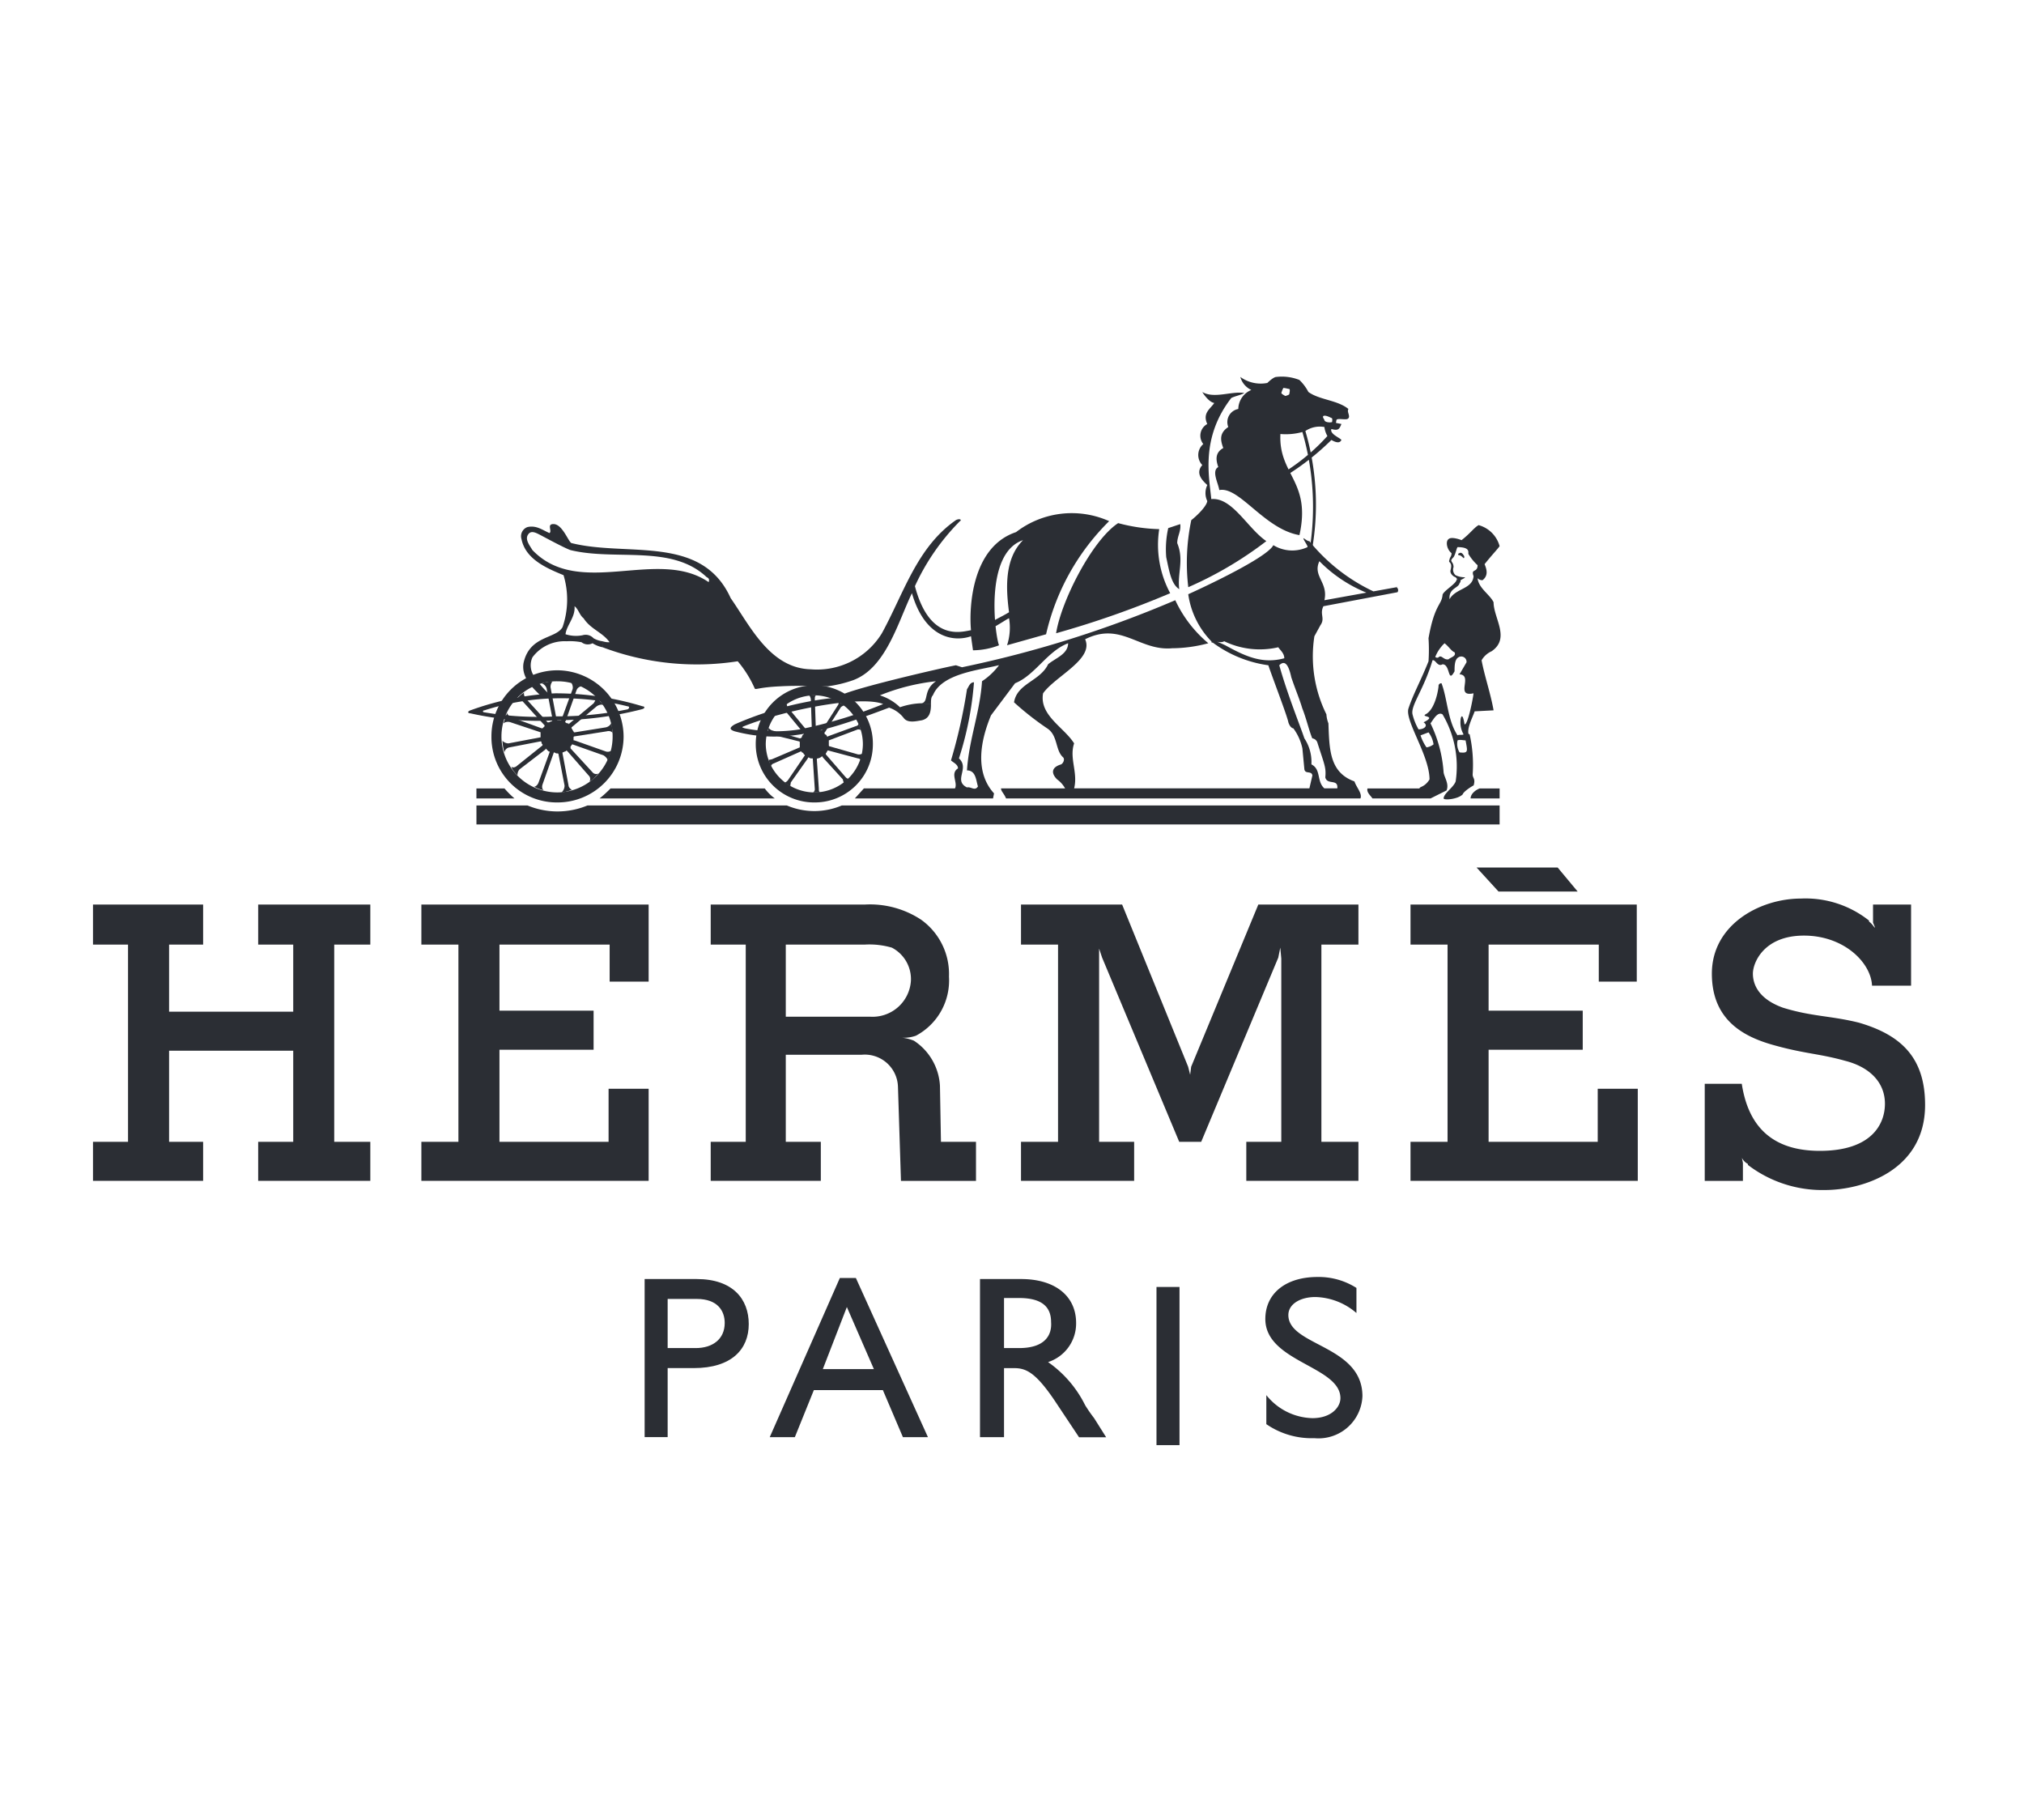
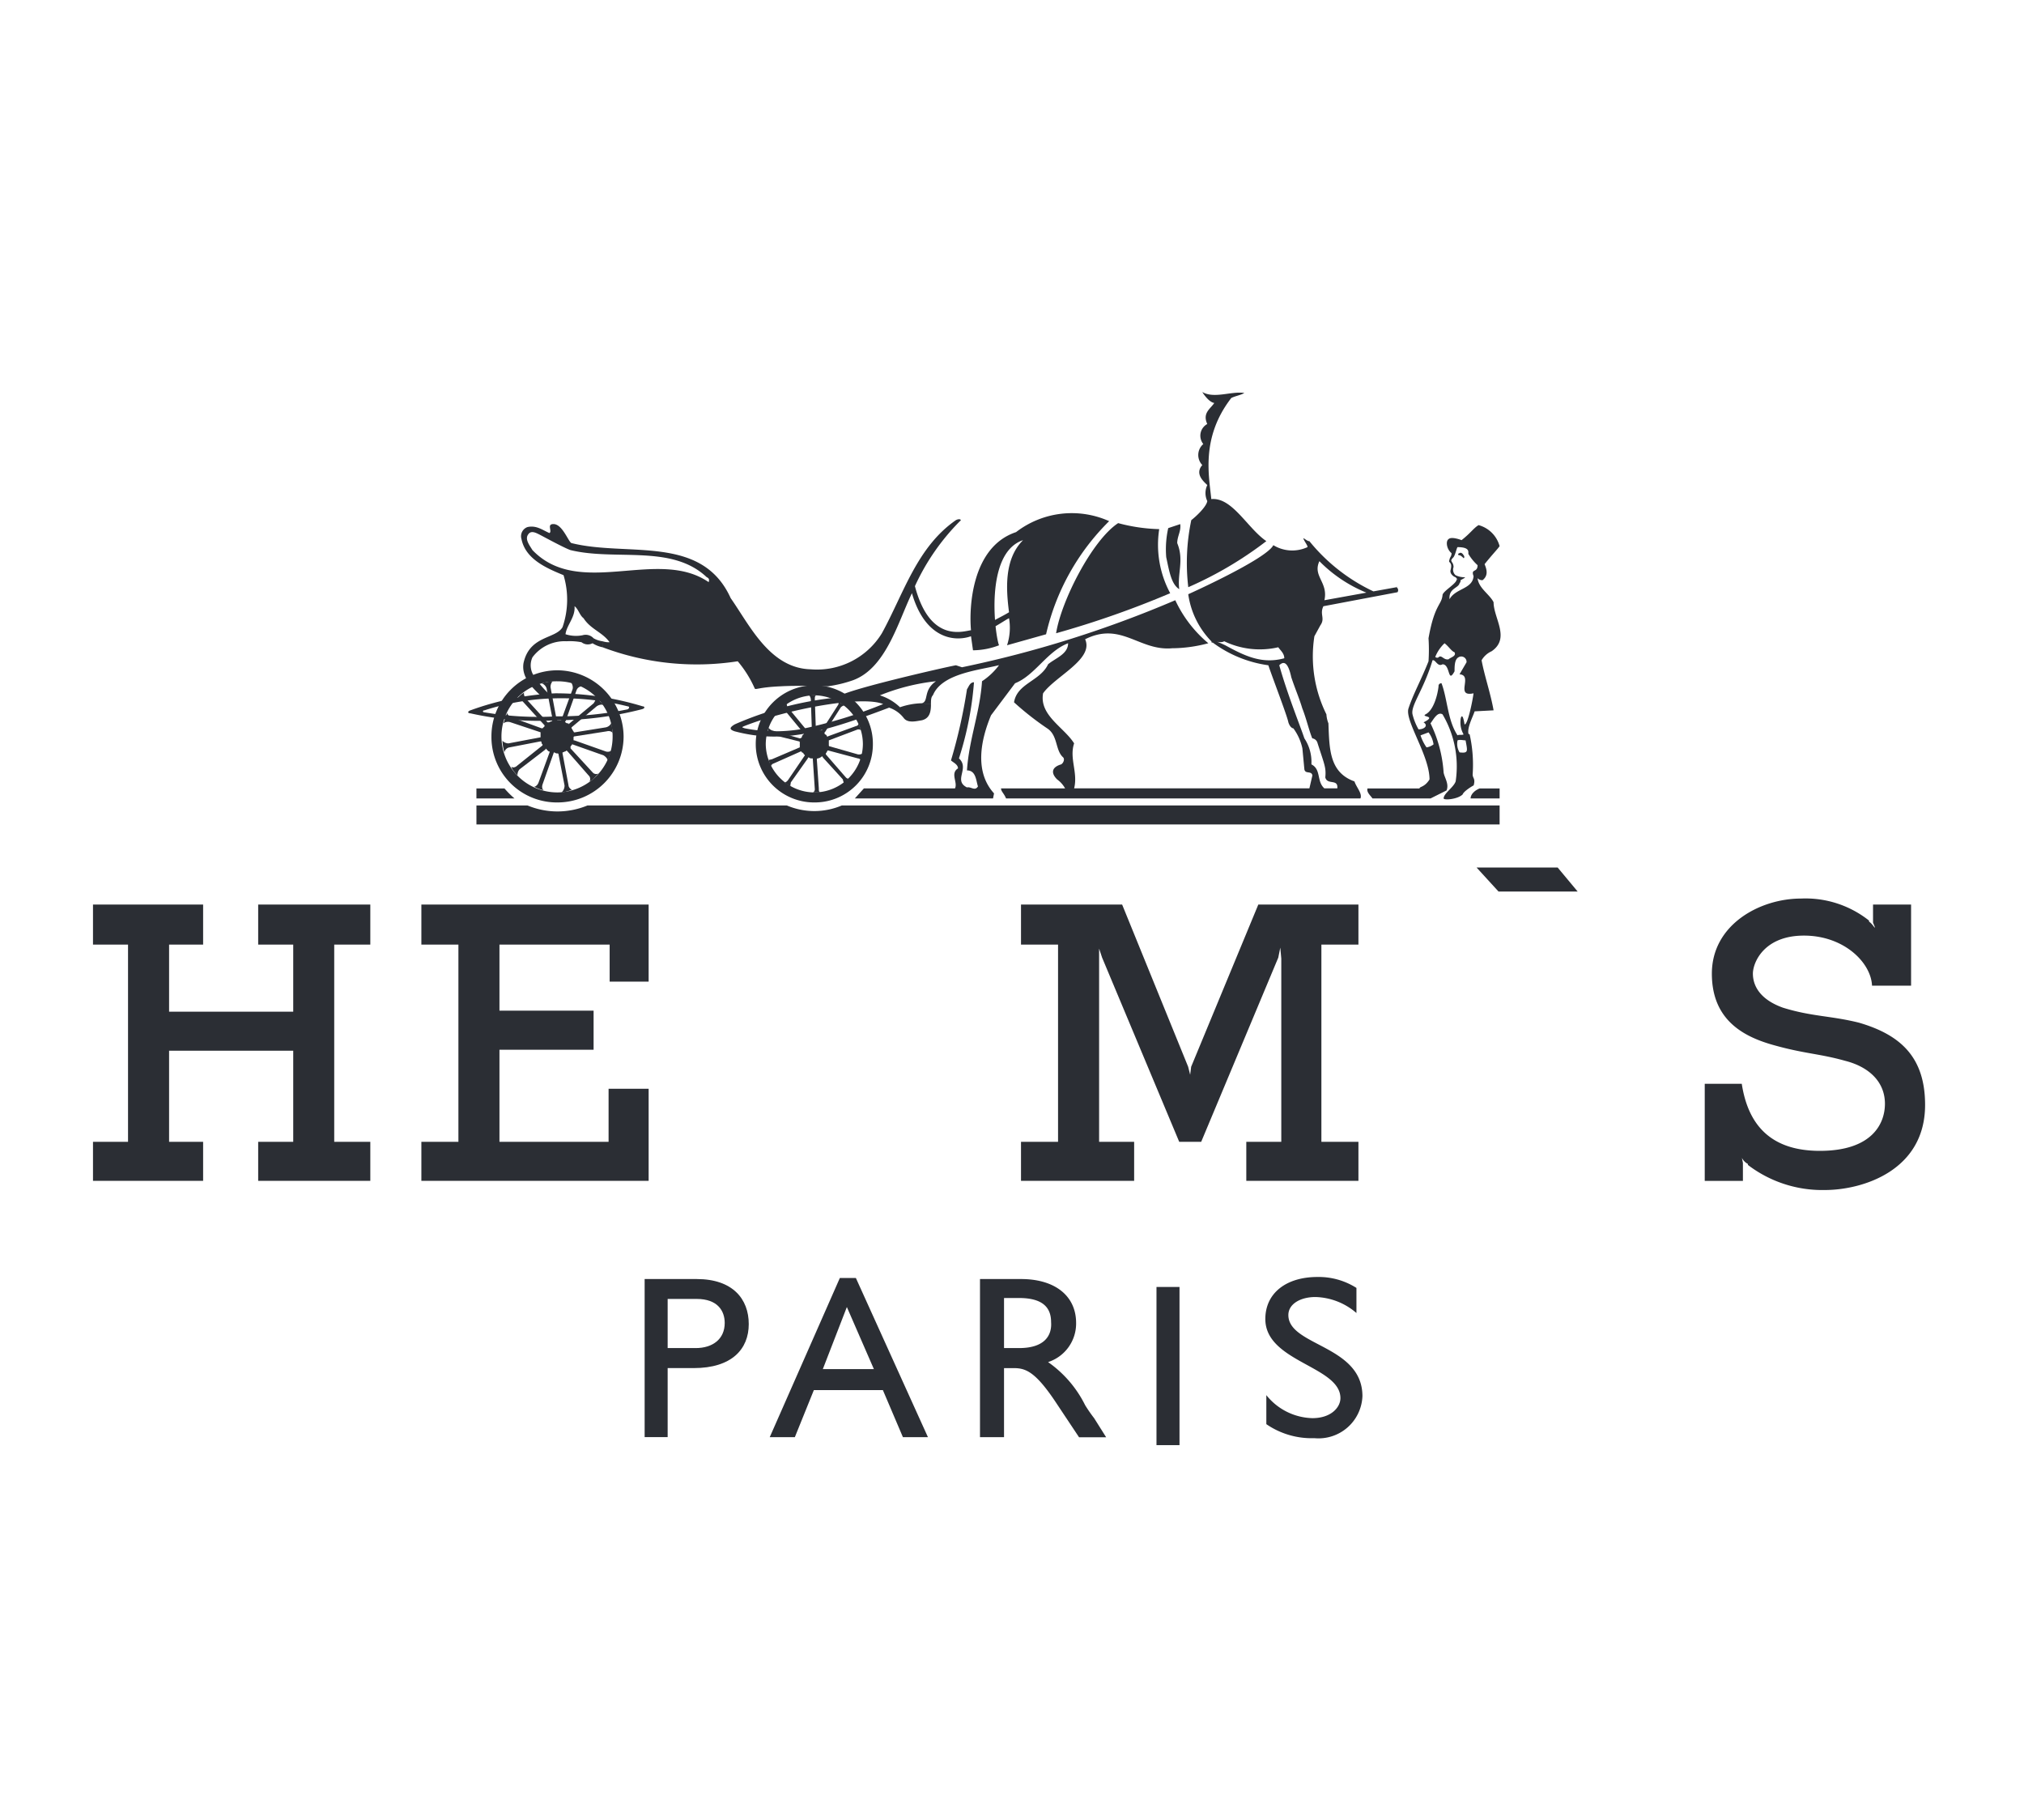
<svg xmlns="http://www.w3.org/2000/svg" width="129" height="116" viewBox="0 0 129 116">
  <g id="Hermes-logo" transform="translate(-6190.739 -2195.209)">
    <g id="Group_13085" data-name="Group 13085" transform="translate(6196.666 2252.86)">
      <path id="Path_45360" data-name="Path 45360" d="M0,0H7.019V2.552H4.85V6.828h7.912V2.552H10.528V0h7.147V2.552h-2.3V15.123h2.3v2.488H10.528V15.123h2.234V9.316H4.85v5.807H7.019v2.488H0V15.123H2.233V2.552H0Z" fill="#2b2e34" />
    </g>
    <g id="Group_13086" data-name="Group 13086" transform="translate(6280.638 2252.86)">
-       <path id="Path_45361" data-name="Path 45361" d="M0,0H14.421V4.913H12V2.552H4.977V6.764h6V9.252h-6v5.871h6.955V11.741h2.553v5.87H0V15.123H2.361V2.552H0Z" fill="#2b2e34" />
-     </g>
+       </g>
    <g id="Group_13087" data-name="Group 13087" transform="translate(6217.595 2252.86)">
      <path id="Path_45362" data-name="Path 45362" d="M0,0H14.485V4.913H12V2.552H4.977V6.764h6V9.252h-6v5.871h6.955V11.741h2.553v5.87H0V15.123H2.361V2.552H0Z" fill="#2b2e34" />
    </g>
    <g id="Group_13088" data-name="Group 13088" transform="translate(6284.849 2250.5)">
      <path id="Path_45363" data-name="Path 45363" d="M0,0H5.168L6.444,1.532H1.4Z" fill="#2b2e34" />
    </g>
    <path id="Path_45364" data-name="Path 45364" d="M0,0C-1.787-.447-3-.383-4.85-.957c-1.6-.575-1.914-1.532-1.914-2.17,0-.7.7-2.424,3.254-2.424S.766-3.829.829-2.361H3.318V-7.53H.893v1.149l.128.319v0c-.064,0-.128-.191-.383-.383v-.064A6.508,6.508,0,0,0-3.7-7.912c-2.616,0-5.679,1.659-5.679,4.785C-9.38-.064-7.211.957-5.3,1.467c1.85.511,2.807.511,4.4.958,1.531.383,2.552,1.34,2.552,2.743,0,1.276-.83,3-4.148,3-3.254,0-4.594-1.786-4.977-4.275h-2.36v6.189H-7.4V8.933h0l-.064-.319A.844.844,0,0,0-7.083,9v.064a7.808,7.808,0,0,0,4.913,1.6c2.361,0,6.381-1.212,6.381-5.424C4.211,2.169,2.616.766,0,0" transform="translate(6309.224 2260.39)" fill="#2b2e34" />
    <g id="Group_13091" data-name="Group 13091" transform="translate(6274.958 2267.983)">
      <path id="Path_45366" data-name="Path 45366" d="M0,0V-12.57H2.361v-2.553H-4.02L-8.3-4.785l-.064.51-.128-.51L-12.7-15.123h-6.445v2.553h2.361V0h-2.361V2.488h7.211V0h-2.233V-12.315l.191.574L-9.061,0h1.4l4.913-11.741.128-.638.064.7V0H-4.786V2.488H2.361V0Z" fill="#2b2e34" />
    </g>
    <path id="Path_45367" data-name="Path 45367" d="M0,0H-2.425V-.638H-.638A5.93,5.93,0,0,0,0,0" transform="translate(6223.529 2246.097)" fill="#2b2e34" />
    <path id="Path_45368" data-name="Path 45368" d="M0,0C0-.255.255-.51.574-.638H1.851V0Z" transform="translate(6284.466 2246.097)" fill="#2b2e34" />
    <path id="Path_45369" data-name="Path 45369" d="M0,0A4.471,4.471,0,0,1-3.51,0h-12.7a4.975,4.975,0,0,1-3.828,0H-23.29V1.212H41.922V0Z" transform="translate(6244.395 2246.543)" fill="#2b2e34" />
-     <path id="Path_45370" data-name="Path 45370" d="M0,0A7.661,7.661,0,0,0,.7-.638h9.827A3.015,3.015,0,0,0,11.167,0Z" transform="translate(6228.953 2246.097)" fill="#2b2e34" />
    <path id="Path_45371" data-name="Path 45371" d="M0,0A3.105,3.105,0,0,0,3.063-3.063,3.118,3.118,0,0,0,0-6.189,3.131,3.131,0,0,0-3.127-3.063,3.119,3.119,0,0,0,0,0V.638a3.718,3.718,0,0,1-3.765-3.7A3.731,3.731,0,0,1,0-6.827,3.718,3.718,0,0,1,3.7-3.063,3.7,3.7,0,0,1,0,.638Z" transform="translate(6242.672 2245.714)" fill="#2b2e34" />
    <path id="Path_45372" data-name="Path 45372" d="M0,0A4.248,4.248,0,0,0-4.212-4.211,4.207,4.207,0,0,0-8.423,0,4.167,4.167,0,0,0-4.212,4.211,4.207,4.207,0,0,0,0,0H-.7a3.554,3.554,0,0,1-3.51,3.573A3.567,3.567,0,0,1-7.785,0,3.514,3.514,0,0,1-4.212-3.51,3.5,3.5,0,0,1-.7,0Z" transform="translate(6230.484 2242.141)" fill="#2b2e34" />
    <path id="Path_45373" data-name="Path 45373" d="M0,0-1.276-1.468v-.064c.064-.063.064-.127.127-.191h0l1.915.511c.063,0,.191.063.191.127a1.623,1.623,0,0,1,.128-.447.478.478,0,0,1-.319.064l-1.787-.51a.063.063,0,0,1-.064-.064v-.319l1.851-.7s.191,0,.191.064c0-.064-.128-.383-.128-.447a.287.287,0,0,1-.191.192l.128-.064-1.915.7c0,.064,0,0-.063,0a.138.138,0,0,0-.128-.128c0-.063-.064-.127,0-.127l1.021-1.6a.488.488,0,0,1,.255-.127A3.671,3.671,0,0,1-.511-4.85c.064,0,.064.192,0,.256L-1.532-3h-.127a.635.635,0,0,0-.191-.064.063.063,0,0,1-.065-.064l-.063-1.85c0-.127,0-.255.128-.255h-.511c.064,0,.128.191.128.255l.063,1.85a.062.062,0,0,1-.063.064.921.921,0,0,0-.192.128A.063.063,0,0,1-2.489-3L-3.7-4.467a.381.381,0,0,1-.064-.255c-.064.064-.319.255-.383.319a.485.485,0,0,1,.256.128L-2.68-2.807v.063c-.064,0-.128.128-.128.192a.223.223,0,0,1-.127.064L-4.722-3c-.128-.064-.191-.128-.191-.192,0,.064-.128.384-.128.447,0,0,.191-.063.255,0L-3-2.3a.063.063,0,0,1,.064.064v.319l-1.787.765c-.064,0-.191.064-.191,0A1.606,1.606,0,0,0-4.786-.7a.287.287,0,0,1,.192-.191l1.722-.766a.063.063,0,0,1,.064.064.137.137,0,0,1,.128.127.063.063,0,0,1,.064.064L-3.7.191c-.064.064-.128.128-.191.128a1.33,1.33,0,0,0,.383.255c-.064,0,0-.191,0-.255l1.084-1.531a.063.063,0,0,1,.064-.064.235.235,0,0,0,.192.064c.063,0,.063,0,.063.063L-1.978.766c0,.064-.064.191-.128.191H-1.6C-1.723.957-1.723.83-1.723.7L-1.85-1.149a.062.062,0,0,1,.064-.063.48.48,0,0,0,.254-.128.063.063,0,0,1,.064.064L-.191.128c0,.063.063.191.063.255L.191.064C.127.128,0,0,0,0" transform="translate(6244.65 2244.757)" fill="#2b2e34" />
    <path id="Path_45374" data-name="Path 45374" d="M0,0A17.571,17.571,0,0,1,4.594.51c.127,0,.127.128,0,.192a22.149,22.149,0,0,1-4.53.447A20.275,20.275,0,0,1-4.53.893c-.128,0-.128-.127,0-.127A15.779,15.779,0,0,1,0,0V-.319A18.154,18.154,0,0,0-5.424.766c-.191.063-.191.191,0,.191A19.738,19.738,0,0,0,.064,1.4,22.208,22.208,0,0,0,5.487.7C5.742.638,5.679.51,5.551.51A19.123,19.123,0,0,0,0-.319Z" transform="translate(6226.146 2239.716)" fill="#2b2e34" />
    <path id="Path_45375" data-name="Path 45375" d="M0,0A8.179,8.179,0,0,1-1.6.383c-.319,0-1.914-.064-3,0-1.468.064-1.6.255-1.659.128A7.065,7.065,0,0,0-7.338-1.212a17.031,17.031,0,0,1-8.614-.893v-.383a1.263,1.263,0,0,0,.447.063c-.447-.638-1.213-.829-1.659-1.531-.255-.191-.32-.574-.575-.766.064.7-.51,1.213-.574,1.787a2.176,2.176,0,0,0,1.085.064.682.682,0,0,1,.7.191,1.519,1.519,0,0,0,.574.192v.383a1.905,1.905,0,0,1-.638-.256.643.643,0,0,1-.7-.064,3.994,3.994,0,0,0-.957-.063,2.552,2.552,0,0,0-2.17,1.021,1.214,1.214,0,0,0,.065,1.148A6.054,6.054,0,0,0-19.27.957l-.511.128c-.765-.7-1.339-1.34-1.212-2.17.383-1.786,2.042-1.531,2.489-2.3A5.382,5.382,0,0,0-18.44-6.7c-1.085-.446-2.425-1.021-2.68-2.3a.619.619,0,0,1,.383-.766c.574-.127.956.192,1.4.383.192-.127-.191-.574.256-.574.574,0,.957,1.149,1.148,1.212l-.064.447c-.383-.127-1.787-.893-1.914-.957-.255-.128-.574-.319-.766-.064-.255.319.064.7.255,1.021,3,3.127,7.976-.192,11.231,2.042.063-.191,0-.255-.128-.319-2.233-2.106-5.806-1.021-8.678-1.723l.064-.447c3.573.894,8.3-.574,10.146,3.51C-6.572-3.509-5.3-.765-2.68-.7A4.848,4.848,0,0,0,1.851-3c1.4-2.552,2.233-5.488,4.721-7.21.256-.128.383,0,.256.064A14.29,14.29,0,0,0,3.956-6C4.913-2.361,7.019-3.127,7.53-3.19c-.128-1.34,0-5.3,2.871-6.253a5.821,5.821,0,0,1,5.934-.7,14.762,14.762,0,0,0-4.02,7.21l-2.488.7a3.575,3.575,0,0,0,.127-1.723c-.255.128-.51.319-1.085.638-.255.064-.063-.319-.063-.319,0-.127.638-.383,1.148-.7-.191-1.467-.319-3.382.893-4.594-2.488.829-1.786,6.062-1.531,6.7a4.724,4.724,0,0,1-1.659.319L7.53-2.807c-1.085.382-2.936.127-3.765-2.744C2.872-3.7,2.106-.765,0,0" transform="translate(6245.096 2238.567)" fill="#2b2e34" />
    <path id="Path_45376" data-name="Path 45376" d="M0,0C-.128-.128-.191-.191-.319-.191c-.064-.064,0-.128.064-.128.064-.064.191,0,.255.128C.064-.128.064,0,0,0" transform="translate(6284.02 2230.783)" fill="#2b2e34" />
    <path id="Path_45377" data-name="Path 45377" d="M0,0,1.34,1.531a.309.309,0,0,1,.064.384c.191-.064.446-.383.574-.511A.3.3,0,0,1,1.6,1.34L.191-.191V-.319L.255-.382A.063.063,0,0,1,.319-.446L2.3.255c.191.128.255.256.255.319.064-.127.192-.51.256-.637A.394.394,0,0,1,2.425,0L.447-.7C.383-.7.383-.7.383-.765V-.893A.063.063,0,0,1,.447-.957l2.041-.319c.256-.064.383.064.383.128,0-.128-.063-.575-.063-.7a.5.5,0,0,1-.383.319L.447-1.212a.063.063,0,0,1-.064-.064C.319-1.34.319-1.4.255-1.467v-.064l1.6-1.34C2.042-3,2.233-3,2.3-2.935c-.128-.128-.383-.446-.51-.574.064.064,0,.255-.128.446L.128-1.786c-.064.063-.064.063-.064,0A.235.235,0,0,1-.128-1.85s-.063-.064,0-.064l.7-1.978a.385.385,0,0,1,.319-.255,3.084,3.084,0,0,0-.7-.255c.064,0,.192.255.128.446l-.7,1.914a.063.063,0,0,1-.064.064H-.638L-.7-2.041l-.383-2.043a.555.555,0,0,1,.128-.382,3.331,3.331,0,0,0-.7.127.5.5,0,0,1,.319.32l.383,1.977c0,.064,0,.064-.064.128-.064,0-.128.064-.191.064h-.064l-1.4-1.531c-.128-.192-.128-.383-.064-.383a1.723,1.723,0,0,0-.51.446.539.539,0,0,1,.383.128l1.4,1.531V-1.6l-.129.128h-.063l-1.914-.7c-.192-.064-.319-.255-.256-.319a4.906,4.906,0,0,0-.255.7.483.483,0,0,1,.447-.064l1.914.638v.319L-3.765-.51c-.191,0-.383-.128-.383-.192A2.729,2.729,0,0,0-4.02.064.382.382,0,0,1-3.7-.255l1.978-.383a.063.063,0,0,1,.064.064c0,.064,0,.064.064.128a.622.622,0,0,0,0,.064L-3.19.894c-.192.191-.383.127-.383.063,0,.192.319.511.383.575a.541.541,0,0,1,.127-.383L-1.4-.128c0-.063,0-.063.064,0,0,0,.064.064.128.127.063,0,.063,0,.063.064l-.7,1.914c-.064.192-.256.32-.32.256a2.312,2.312,0,0,0,.7.255c-.128,0-.192-.192-.128-.383l.7-1.978A.062.062,0,0,1-.83.064.235.235,0,0,0-.638.128.063.063,0,0,1-.574.192L-.191,2.17a.58.58,0,0,1-.192.446,2.256,2.256,0,0,0,.7-.191C.255,2.489.064,2.3.064,2.17L-.319.128V.064C-.255.064-.191,0-.128,0-.064-.064-.064-.064,0,0" transform="translate(6226.911 2243.098)" fill="#2b2e34" />
    <path id="Path_45378" data-name="Path 45378" d="M0,0C-.064-.064,0-.127,0-.191.064-.383.127-.382.127-.574c-.319-.255-.382-.766-.191-.894.191-.191.829.065.829.065.575-.447.766-.766,1.085-.958a1.9,1.9,0,0,1,1.34,1.34c-.127.192-.446.511-.957,1.149.191.446.191.765-.128,1.021a.41.41,0,0,1-.318-.128c.063.638.765,1.021,1.02,1.532,0,1.021,1.085,2.3-.127,3.126a1.389,1.389,0,0,0-.638.575c.191,1.02.574,2.105.765,3.19L1.6,9.508c-.128.383-.51,1.084-.383,1.467,0,0-.064-.063.064,0a8.832,8.832,0,0,1,.192,2.553c0,.255.191.255.063.7-.127.063-.638.382-.7.574-.319.319-1.212.382-1.212.255,0-.319.638-.7.766-1.085A6.506,6.506,0,0,0-.447,9.7c-.319-.191-.574.319-.766.574a8.4,8.4,0,0,1,.83,3.063c0,.319.383.766.191,1.213l-1.02.51h-3.7c-.128-.192-.383-.383-.319-.638h3.318c0-.128.319-.064.637-.574,0-1.532-1.6-3.765-1.339-4.531.319-.957.765-1.723,1.276-3l.255-.063c-.574,1.914-1.4,2.871-1.276,3.445a3.721,3.721,0,0,0,.383.957l.127.383a2.907,2.907,0,0,0,.383.766.952.952,0,0,0,.447-.192,1.641,1.641,0,0,0-.319-.765l-.511.191-.127-.383c.383,0,.638-.255.319-.446.893-.447-.192-.32.128-.511.51-.255.765-1.212.829-1.786a.169.169,0,0,1,.191-.192c.383,1.021.383,2.361,1.021,3.318v.319a1.047,1.047,0,0,0,.128.766c.574.064.51-.064.383-.766-.128,0-.383-.064-.511,0v-.319c.064-.064.319,0,.383-.064A1.522,1.522,0,0,1,.7,10.082c0-.191.127-.574.255.255.192.064.51-1.467.574-1.978-1.212.256,0-1.148-.893-1.212l.447-.766a.337.337,0,0,0-.511-.319L.319,5.743c-.192-.064-.383-.383-.638-.574A2.421,2.421,0,0,0-.894,6c-.063.064.128.128.192.064.191-.191.319.192.638.128C.064,6.062.447,6,.319,5.743l.255.319c-.255.128-.255.574-.255.893-.447.83-.255-.446-.766-.446-.319.191-.447-.319-.638-.255l-.255.063a11.386,11.386,0,0,0,0-1.467c.383-2.17.829-2.106.893-2.744,0-.255.957-.766.894-1.021.063,0,.191.191.191.255-.064.319-.7.319-.638,1.021.383-.7,1.467-.638,1.531-1.468-.191-.51.255-.191.256-.7a3.086,3.086,0,0,1-.575-.7C1.149-.574,1.4-.957.51-.957.447-.893.383-.51.255-.319.191-.255.064-.127.127-.064c0,.064.128.128.128.383A.464.464,0,0,0,.382.83c.511.255.894,0,.32.319a.233.233,0,0,1-.064.191A1.315,1.315,0,0,0,.382.957C.319.957,0,.766.064.511S.127.128,0,0" transform="translate(6283.126 2231.038)" fill="#2b2e34" />
    <path id="Path_45379" data-name="Path 45379" d="M0,0C.064.447-.192.766-.192,1.212c.447,1.085,0,1.915.128,2.935C-.574,3.829-.7,3-.894,2.106A6.194,6.194,0,0,1-.766.255Z" transform="translate(6265.962 2228.613)" fill="#2b2e34" />
    <path id="Path_45380" data-name="Path 45380" d="M0,0A6.52,6.52,0,0,0,.7,4.084,60.228,60.228,0,0,1-6.572,6.636C-6.253,4.594-4.275.7-2.616-.383A11.088,11.088,0,0,0,0,0" transform="translate(6264.622 2228.933)" fill="#2b2e34" />
    <path id="Path_45381" data-name="Path 45381" d="M0,0C-.638.191-.638.574-.255.957a1.759,1.759,0,0,1,.51.574H-3.829c0,.192.192.32.319.638H19.079c.127-.319-.256-.7-.383-1.084C17.1.51,17.1-.957,17.037-2.616a1.881,1.881,0,0,1-.128-.574,8.315,8.315,0,0,1-.766-4.977l.383-.7c.319-.447-.064-.7.192-1.213l4.721-.893a.222.222,0,0,0-.063-.319h0c0-.064.063,0,0,0l-4.594.829c.255-1.148-.766-1.531-.32-2.488a8.95,8.95,0,0,0,3.254,2.106l.447-.064a11.627,11.627,0,0,1-4.339-3.318c-.127,0-.255-.128-.383-.192,0,.128.319.511.256.574a2.307,2.307,0,0,1-2.17-.127c-.447.893-5.424,3.127-5.424,3.127A5.38,5.38,0,0,0,9.635-7.785c.064.128-.191-.127,0,0a7.737,7.737,0,0,0,3.573,1.468c.255.766,1.213,3.254,1.276,3.637.128.383.319.383.319.383a3.361,3.361,0,0,1,.575,1.276l.127,1.34c.064.319.447.064.511.383l-.192.829h.958C16.271,1.085,16.59.319,15.952,0a2.717,2.717,0,0,0-.447-1.659c-.255-.766-1.084-2.808-1.6-4.658l.319-.447c-1.4.383-2.488-.127-3.764-.829-.958-.447-.383-.064-.064-.255a5.22,5.22,0,0,0,3.445.383c.128.191.383.382.383.7l-.319.447c.319-.319.574-.128.766.766.255.765.51,1.34.7,1.978.255.638.446,1.467.638,1.914a.4.4,0,0,1,.319.255c.447,1.4.574,1.6.51,2.233.128.511.83.064.766.7H.83C1.085.51.51-.383.829-1.34.191-2.361-1.4-3.127-1.149-4.53c.766-1.085,3.255-2.17,2.68-3.446,2.3-1.148,3.446.766,5.552.574a9.052,9.052,0,0,0,2.3-.319,7.922,7.922,0,0,1-2.106-2.743A71.511,71.511,0,0,1-6.317-6.19L-6.7-6.317c-.447.064-7.721,1.723-7.465,2.042A21.569,21.569,0,0,0-20.8-2.552c-.319.191-.382.319,0,.446,2.936.766,5.36.192,9.891-1.531l-.32-.255a29.675,29.675,0,0,1-5.423,1.659A10.02,10.02,0,0,1-20.163-2.3c-.192-.064-.192-.064-.064-.128,2.871-1.148,8.422-2.169,9.188-1.212a1.971,1.971,0,0,1,1.021.7c.255.319.766.191,1.149.127.51-.127.574-.574.574-1.02l-.574-.064a4.57,4.57,0,0,0-1.4.255A3.265,3.265,0,0,0-11.549-4.4,13.306,13.306,0,0,1-7.976-5.3c-.83.574-.447,1.276-.893,1.4l.574.064c0-.256,0-.447.127-.575.575-1.4,3-1.6,4.212-1.914A4.243,4.243,0,0,1-5.041-5.3C-5.169-3.318-5.871-1.6-6,.383c.574,0,.574.638.7,1.021-.192.319-.447,0-.7.064-.893-.447.191-1.213-.511-1.851a21.054,21.054,0,0,0,.958-4.849c-.256,0-.32.255-.447.446A33.6,33.6,0,0,1-7.019-.255c.128.127.447.255.447.51-.511.319,0,.893-.192,1.276H-12.57l-.575.638h8.806l.064-.32c-1.276-1.4-.83-3.445-.192-4.977l1.532-2.042C-1.659-5.679-.893-7.21.446-7.721c0,.7-.829.957-1.275,1.34C-1.34-5.3-2.808-5.168-3-3.956A18.522,18.522,0,0,0-.893-2.3c.7.447.51,1.4,1.021,1.85C.255-.319.128-.064,0,0" transform="translate(6258.369 2243.927)" fill="#2b2e34" />
    <path id="Path_45382" data-name="Path 45382" d="M0,0C-.255.383-.765.638-.447,1.34A.848.848,0,0,0-.7,2.616a.925.925,0,0,0-.063,1.34c-.511.574.127,1.085.318,1.276a1.188,1.188,0,0,0,0,1.021h0c-.063.383-.765,1.021-1.02,1.213a13.226,13.226,0,0,0-.192,4.275A23.791,23.791,0,0,0,3.318,8.805C2.106,7.976,1.149,6-.191,6.125c-.128-1.4-.7-3.892,1.276-6.444.255-.128.638-.191.829-.319C1.085-.766,0-.255-.765-.7c0,0,.382.638.765.7" transform="translate(6268.131 2220.893)" fill="#2b2e34" />
-     <path id="Path_45383" data-name="Path 45383" d="M0,0C0,.064.255.192.255.192S.51.128.51.064s.064-.255,0-.319C.447-.255.255-.319.128-.319A1.656,1.656,0,0,0,0,0L-.128.128-1.021-.51l.128-.128s.382-.383.574-.383a3.028,3.028,0,0,1,1.468.192,2.928,2.928,0,0,1,.574.765c.7.511,1.85.511,2.552,1.085-.128.191.192.511-.064.638-.191.064-.638-.064-.7.064l-.063.383L3.19,2.042s.128-.447,0-.447c-.127-.063-.383-.191-.51-.127-.064.064,0,.127.064.255,0,.127.319.192.51.127l.255.065.319.063c-.127.319-.191.447-.638.319-.127.319.575.574.638.7-.063.128-.191.256-.638,0A16.433,16.433,0,0,1,.255,5.3c-1.149.511-.064-.255-.064-.255a12.988,12.988,0,0,0,2.744-2.3,1.525,1.525,0,0,1-.191-.574,1.635,1.635,0,0,0-1.213.255,16.642,16.642,0,0,1,.383,7.784l-.128-.127A17.151,17.151,0,0,0,1.34,2.489a3.98,3.98,0,0,1-1.4.127c-.128,2.616,1.978,3,1.213,6.445C-1.085,8.678-2.68,5.934-3.956,6.19c-.064-.447-.511-1.213-.064-1.468-.128-.383-.255-.893.319-1.212-.191-.511-.255-.957.319-1.34a.849.849,0,0,1,.638-1.149,1.338,1.338,0,0,1,.83-1.212,1.286,1.286,0,0,1-.7-.83A2.2,2.2,0,0,0-.893-.638Z" transform="translate(6272.406 2220.254)" fill="#2b2e34" />
-     <path id="Path_45384" data-name="Path 45384" d="M0,0H-5.36V-4.595H-.319A5.1,5.1,0,0,1,1.4-4.4,2.26,2.26,0,0,1,2.616-2.3,2.45,2.45,0,0,1,0,0M4.53,7.976,4.466,4.4A3.679,3.679,0,0,0,2.808,1.531a2.7,2.7,0,0,0-.766-.191,2.318,2.318,0,0,0,.893-.128A3.985,3.985,0,0,0,5.041-2.552,4.25,4.25,0,0,0,3.254-6.189,5.927,5.927,0,0,0-.319-7.147h-9.826v2.553h2.233V7.976h-2.233v2.488h7.018V7.976H-5.36V2.425H-.51a2.115,2.115,0,0,1,2.3,2.041l.191,6H6.763V7.976Z" transform="translate(6246.181 2260.007)" fill="#2b2e34" />
    <path id="Path_45385" data-name="Path 45385" d="M0,0H1.787c1.085,0,1.85-.575,1.85-1.6,0-.766-.446-1.532-1.786-1.532H0ZM1.851-4.4c2.3,0,3.318,1.276,3.318,2.872S4.084,1.276,1.659,1.276H0v4.4H-1.467V-4.4Z" transform="translate(6233.292 2281.128)" fill="#2b2e34" />
    <g id="Group_13112" data-name="Group 13112" transform="translate(6243.182 2282.468)">
      <path id="Path_45387" data-name="Path 45387" d="M0,0H3.254L1.532-3.956ZM6.7,4.339H5.105l-1.277-3h-4.4l-1.212,3h-1.6L1.085-5.807H2.106Z" fill="#2b2e34" />
    </g>
    <g id="Group_13113" data-name="Group 13113" transform="translate(6264.448 2277.233)">
      <path id="Path_45388" data-name="Path 45388" d="M0,0H1.467V10.081H0Z" fill="#2b2e34" />
    </g>
    <path id="Path_45389" data-name="Path 45389" d="M0,0A4.145,4.145,0,0,0-2.617-1.02c-.956,0-1.722.446-1.722,1.148C-4.339,2.106.382,2.042.382,5.3A2.8,2.8,0,0,1-2.68,7.976a5.087,5.087,0,0,1-3.063-.893V5.233A3.873,3.873,0,0,0-2.808,6.7C-1.6,6.7-1.021,6-1.021,5.424c0-2.042-4.786-2.3-4.786-5.041,0-1.659,1.34-2.68,3.318-2.68A4.482,4.482,0,0,1,0-1.6Z" transform="translate(6277.192 2278.894)" fill="#2b2e34" />
    <path id="Path_45390" data-name="Path 45390" d="M0,0H-.957V-3.191H0c1.467,0,2.042.574,2.042,1.531C2.105-.83,1.659,0,0,0M4.785,4.466a9.3,9.3,0,0,1-.574-.829A7.3,7.3,0,0,0,1.85.893,2.581,2.581,0,0,0,3.637-1.6C3.637-3.318,2.3-4.4.127-4.4H-2.489V5.678H-.957v-4.4h.638c.766,0,1.4.255,2.743,2.3l1.4,2.105H5.551Z" transform="translate(6255.688 2281.128)" fill="#2b2e34" />
-     <rect id="Rectangle_1640" data-name="Rectangle 1640" width="129" height="116" transform="translate(6190.738 2195.209)" fill="none" />
  </g>
</svg>